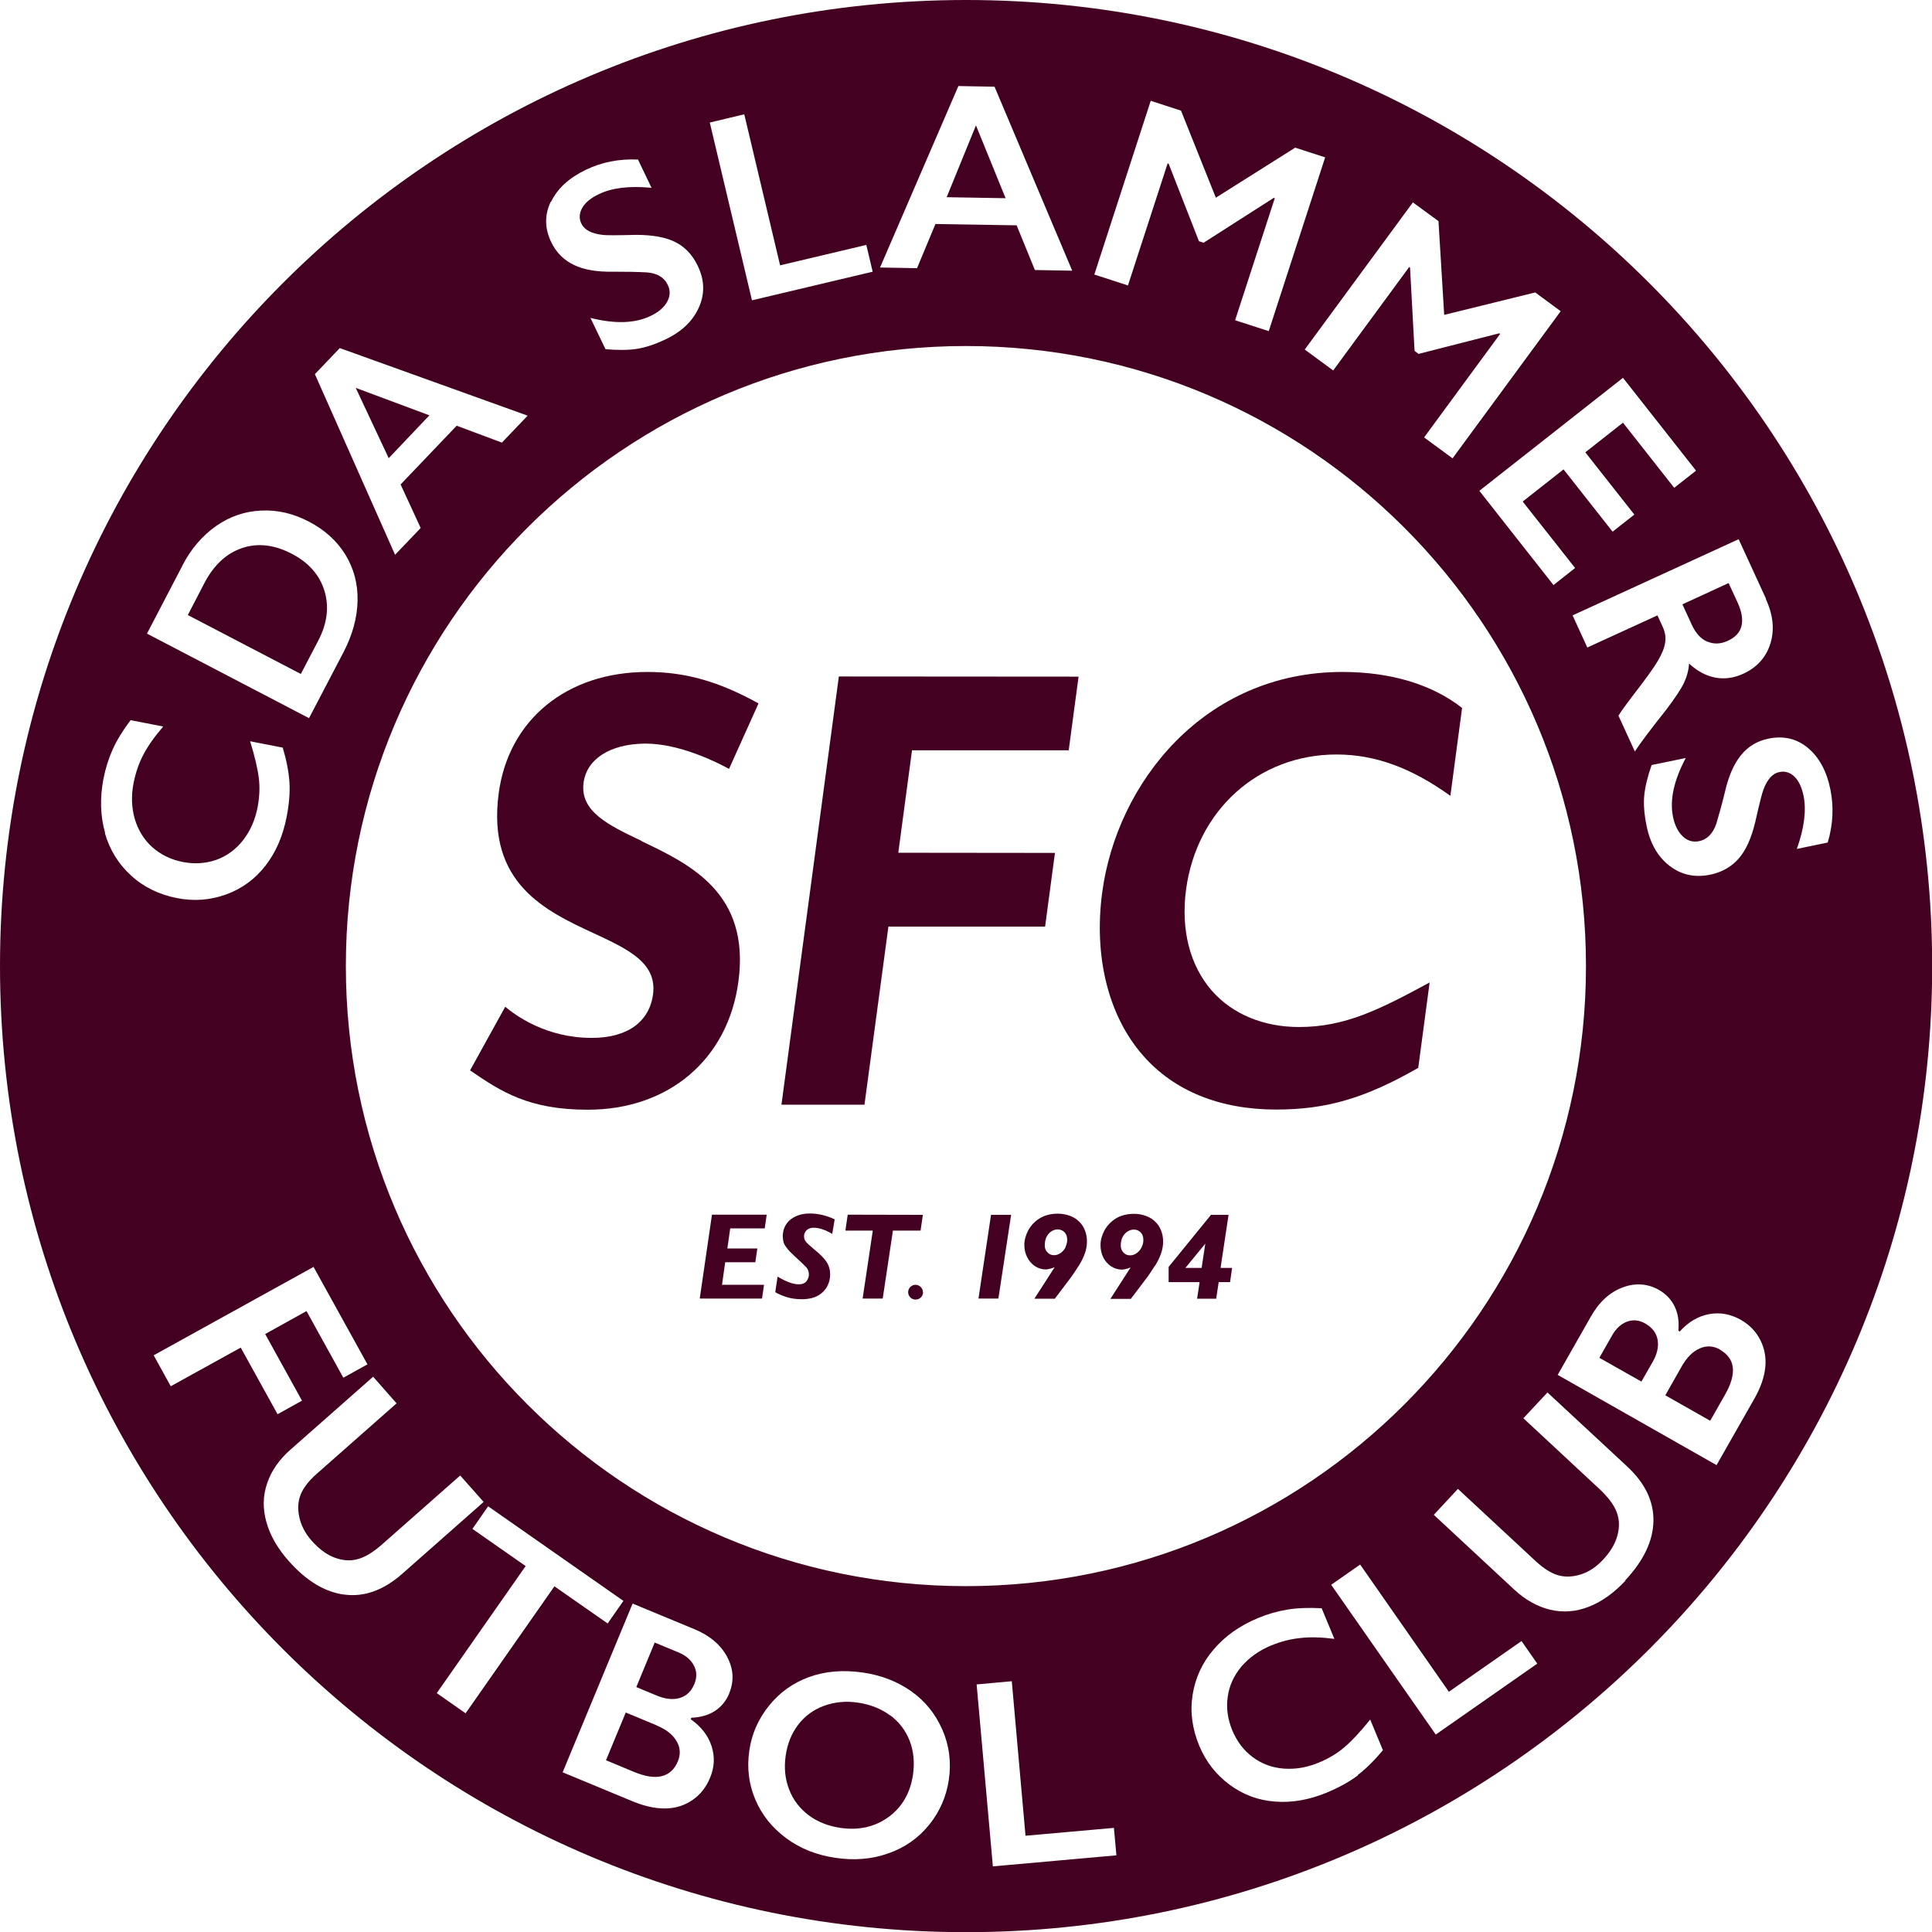
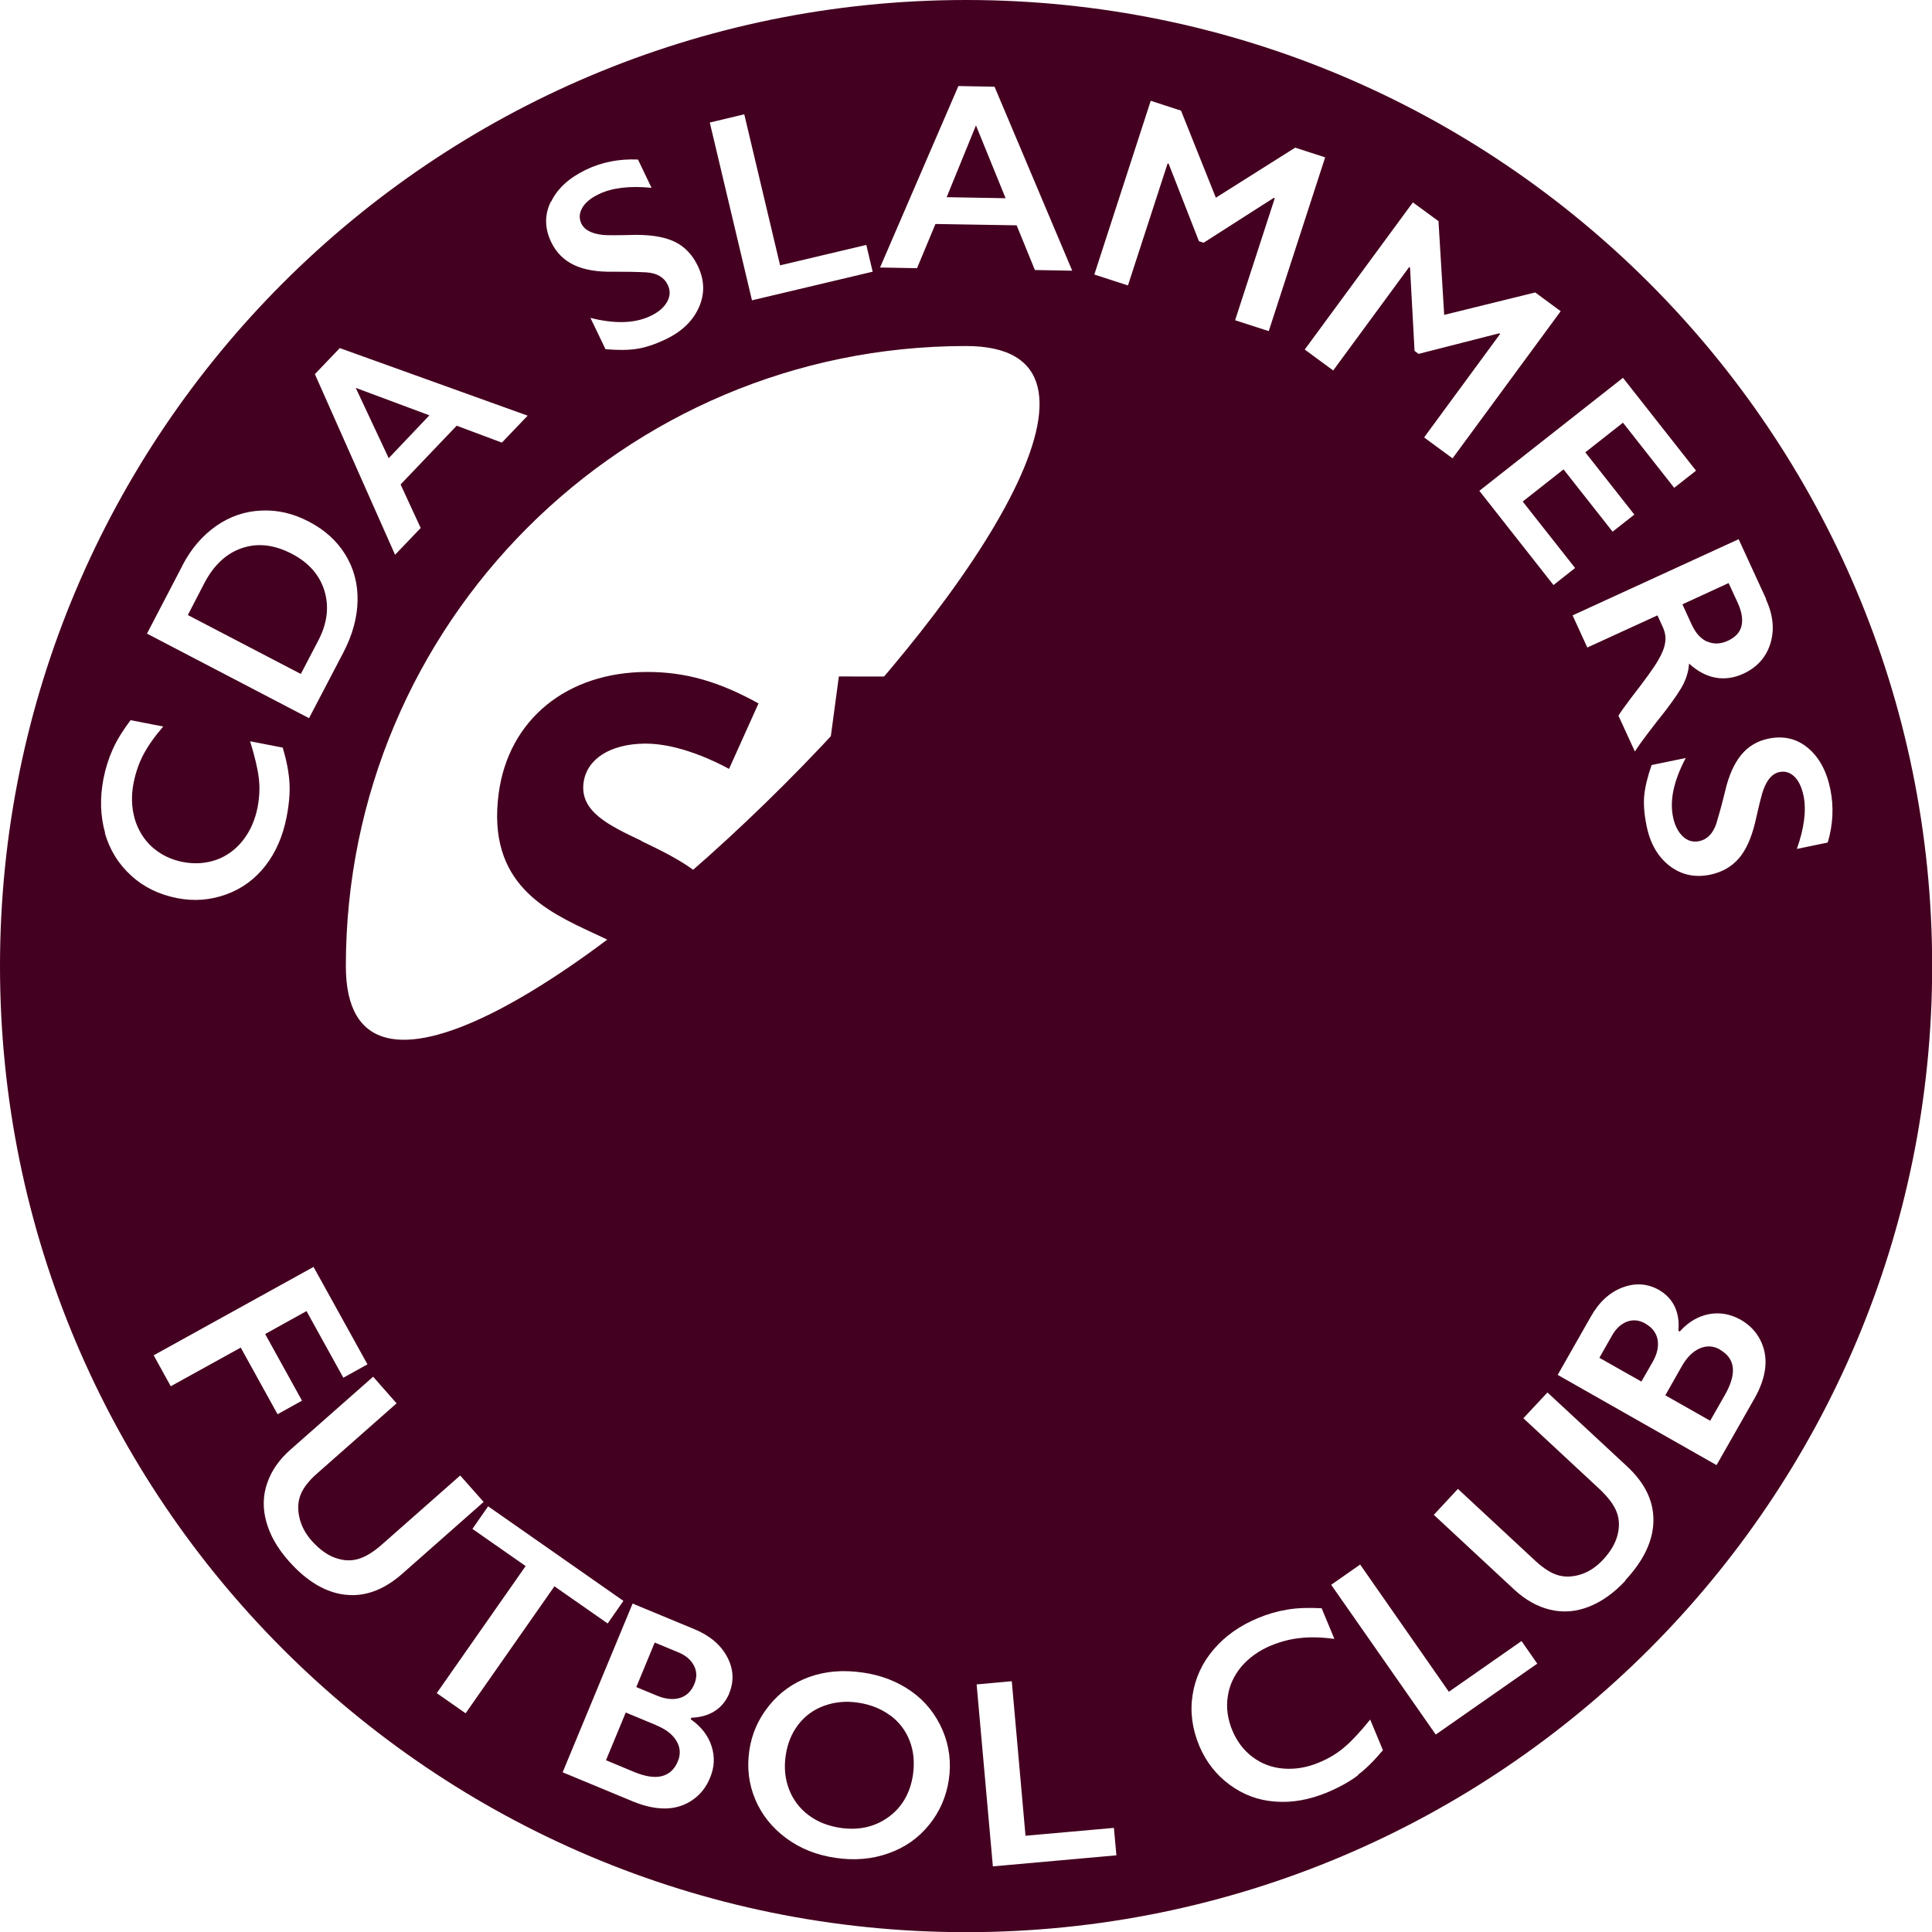
<svg xmlns="http://www.w3.org/2000/svg" id="Layer_2" viewBox="0 0 115.41 115.41">
  <defs>
    <style>.cls-1{fill:#440020;}</style>
  </defs>
  <g id="Layer_1-2">
    <g>
      <path class="cls-1" d="M38.32,50.23c-1.98-.94-3.69-1.76-3.46-3.48,.19-1.41,1.58-2.3,3.63-2.33h.08c2.04,0,4.27,1.12,4.98,1.51l1.76-3.91c-2.38-1.32-4.38-1.88-6.64-1.88-4.8,0-8.29,2.84-8.88,7.25-.72,5.39,2.83,7.04,5.68,8.36,2.04,.95,3.79,1.76,3.54,3.65-.22,1.65-1.55,2.6-3.65,2.6h-.02c-2.71,0-4.54-1.34-5.16-1.86l-2.1,3.8c1.85,1.27,3.5,2.35,7.03,2.35,4.84,0,8.38-3.01,9-7.66,.71-5.29-2.89-7-5.78-8.38" />
      <polygon class="cls-1" points="50.11 40.41 46.69 65.92 46.68 65.99 51.64 65.99 53.07 55.35 62.43 55.35 63.01 51.01 63.02 50.95 53.66 50.94 54.48 44.82 63.84 44.82 64.42 40.49 64.43 40.42 50.11 40.41" />
      <path class="cls-1" d="M87.34,42.29c-1.8-1.41-4.27-2.15-7.15-2.15-8.26,0-13.48,6.63-14.35,13.18-.51,3.83,.37,7.38,2.44,9.73,1.85,2.12,4.6,3.23,7.95,3.23,3.02,0,5.33-.68,8.49-2.49l.68-5.1c-2.98,1.61-5.04,2.66-7.8,2.66-2.13,0-3.98-.77-5.21-2.17-1.31-1.5-1.86-3.64-1.54-6.04,.64-4.75,4.33-8.07,8.99-8.07,2.29,0,4.46,.79,6.8,2.47l.7-5.26Z" />
      <path class="cls-1" d="M64.45,75.6c.16-.26,.28-.51,.36-.74,.08-.23,.12-.47,.12-.7s-.04-.46-.12-.66c-.08-.2-.19-.38-.34-.52-.15-.15-.33-.27-.55-.35-.22-.08-.46-.13-.73-.13-.43,0-.79,.1-1.09,.28-.3,.19-.52,.43-.68,.72-.15,.29-.23,.58-.23,.86,0,.28,.06,.54,.18,.76,.11,.22,.27,.39,.46,.52,.19,.12,.4,.19,.62,.19,.12,0,.26-.03,.41-.08l.14-.05-1.21,1.88h1.22l.81-1.07c.25-.33,.46-.64,.62-.9m-.79-1.1c-.07,.14-.17,.25-.29,.34-.13,.09-.26,.13-.4,.13-.15,0-.28-.05-.39-.17-.11-.11-.16-.25-.16-.41,0-.21,.04-.4,.12-.54,.08-.14,.18-.25,.3-.32,.12-.07,.24-.1,.35-.1,.16,0,.3,.06,.41,.17,.11,.11,.16,.27,.16,.46,0,.15-.04,.3-.11,.44" />
      <path class="cls-1" d="M69,75.61c.16-.26,.28-.51,.36-.74,.08-.23,.12-.47,.12-.7s-.04-.46-.12-.66c-.08-.2-.19-.38-.34-.52-.15-.15-.33-.27-.55-.35-.22-.08-.46-.13-.73-.13-.43,0-.79,.1-1.09,.28-.3,.19-.52,.43-.68,.72-.15,.29-.23,.58-.23,.86s.06,.54,.17,.76c.12,.22,.27,.39,.47,.52,.19,.12,.4,.19,.62,.19,.12,0,.26-.03,.41-.08l.13-.05-1.21,1.88h1.22l.81-1.07c.26-.33,.46-.64,.62-.9m-.79-1.1c-.07,.14-.17,.25-.29,.34-.12,.09-.26,.13-.4,.13-.15,0-.28-.05-.39-.17-.11-.11-.16-.25-.16-.41,0-.21,.04-.4,.12-.54,.08-.14,.19-.25,.31-.32,.12-.07,.24-.1,.35-.1,.17,0,.3,.06,.41,.17,.11,.11,.16,.27,.16,.46,0,.15-.04,.3-.11,.44" />
      <path class="cls-1" d="M73.48,76.58l.12-.84h-.68v-.06s.47-3.11,.47-3.11h-1.05l-2.53,3.11v.91h1.85l-.15,.99h1.14l.15-.99h.68Zm-1.7-.84h-.97l1.19-1.45-.22,1.45Z" />
-       <polygon class="cls-1" points="59.2 72.57 58.45 77.57 59.64 77.57 60.4 72.57 59.2 72.57" />
      <path class="cls-1" d="M49.71,73.74l.15-.9c-.48-.23-.98-.35-1.48-.35-.28,0-.52,.04-.73,.12-.2,.08-.37,.18-.51,.31-.13,.13-.23,.28-.29,.43-.06,.16-.09,.32-.09,.47,0,.14,.02,.26,.04,.37,.03,.11,.1,.23,.21,.37,.11,.15,.27,.31,.48,.5,.36,.33,.58,.54,.68,.65,.1,.12,.15,.26,.15,.42,0,.14-.05,.28-.14,.4-.1,.13-.26,.19-.48,.19-.32,0-.75-.16-1.25-.46l-.14,.93c.18,.11,.4,.2,.67,.29,.28,.09,.59,.13,.9,.13,.42,0,.76-.08,1.01-.23,.25-.15,.43-.35,.54-.57,.11-.22,.16-.45,.16-.68,0-.27-.07-.52-.21-.74-.14-.22-.4-.48-.77-.78-.26-.22-.42-.36-.48-.45-.07-.09-.1-.2-.1-.32,0-.13,.05-.25,.15-.35,.1-.1,.24-.15,.42-.15,.16,0,.33,.03,.49,.08,.16,.05,.3,.11,.43,.18,.08,.04,.15,.08,.2,.11" />
      <polygon class="cls-1" points="54.99 73.51 55.13 72.57 50.64 72.56 50.5 73.51 52.13 73.51 52.13 73.56 51.53 77.57 52.73 77.57 53.34 73.51 54.99 73.51" />
      <polygon class="cls-1" points="42.53 72.56 41.8 77.57 45.52 77.57 45.64 76.75 43.13 76.75 43.32 75.4 45.12 75.4 45.24 74.58 43.45 74.58 43.62 73.38 45.68 73.38 45.8 72.56 42.53 72.56" />
      <path class="cls-1" d="M55.13,77.19c0-.08-.02-.16-.06-.22-.04-.07-.09-.12-.16-.16-.07-.04-.14-.06-.22-.06s-.16,.02-.22,.06c-.07,.04-.12,.09-.16,.16-.04,.07-.06,.14-.06,.22s.02,.15,.06,.22c.04,.07,.09,.12,.16,.16,.14,.08,.31,.08,.45,0,.07-.04,.12-.09,.16-.16,.04-.07,.06-.14,.06-.22" />
      <g>
        <path class="cls-1" d="M53.17,102.47c-.54-.4-1.18-.65-1.91-.76s-1.41-.04-2.04,.19-1.14,.61-1.54,1.13c-.4,.52-.65,1.15-.75,1.87-.1,.72-.03,1.38,.21,2,.24,.62,.63,1.13,1.16,1.53,.53,.4,1.17,.65,1.9,.76,1.11,.16,2.07-.06,2.88-.65,.81-.59,1.3-1.44,1.46-2.54,.1-.72,.04-1.39-.2-2.01-.24-.62-.63-1.13-1.17-1.53Z" />
        <path class="cls-1" d="M40.51,98.7l-1.4-.58-1.1,2.66,1.23,.51c.51,.21,.97,.26,1.37,.14s.69-.4,.87-.84c.16-.39,.15-.76-.03-1.1-.18-.34-.49-.61-.94-.79Z" />
        <polygon class="cls-1" points="58.3 7.49 56.55 11.78 60.07 11.84 58.3 7.49" />
        <path class="cls-1" d="M19.38,35.29c-.29-.95-.95-1.69-1.95-2.21-1.04-.54-2.03-.66-2.97-.34-.93,.31-1.68,1.01-2.24,2.07l-1,1.93,6.75,3.52,1.04-1.99c.54-1.03,.66-2.03,.37-2.98Z" />
        <polygon class="cls-1" points="21.25 23.17 23.22 27.37 25.65 24.81 21.25 23.17" />
        <path class="cls-1" d="M39.21,103.06l-1.83-.76-1.18,2.85,1.68,.7c.66,.27,1.21,.36,1.65,.25s.76-.4,.96-.88c.18-.43,.15-.84-.08-1.22-.23-.39-.63-.7-1.19-.93Z" />
        <path class="cls-1" d="M98.28,79.06c-.37-.21-.73-.24-1.09-.11-.36,.14-.66,.41-.9,.84l-.75,1.32,2.51,1.42,.66-1.15c.28-.48,.38-.93,.31-1.34-.07-.41-.31-.73-.73-.97Z" />
-         <path class="cls-1" d="M57.71,0C25.84,0,0,25.84,0,57.71s25.84,57.71,57.71,57.71,57.71-25.84,57.71-57.71S89.58,0,57.71,0Zm47.78,35.8c.43,.93,.52,1.81,.27,2.63-.25,.82-.79,1.43-1.61,1.81-.56,.26-1.12,.34-1.67,.24s-1.08-.38-1.58-.84c-.03,.4-.13,.78-.31,1.16s-.54,.91-1.06,1.6c-.92,1.16-1.55,1.99-1.87,2.49l-.98-2.14c.15-.25,.41-.6,.77-1.08,.8-1.03,1.33-1.76,1.58-2.19,.25-.42,.4-.79,.44-1.1,.05-.31,0-.61-.14-.92l-.32-.7-4.19,1.92-.88-1.92,9.92-4.55,1.64,3.57Zm-4.18-7.68l-1.3,1.02-3.06-3.89-2.25,1.77,2.93,3.72-1.3,1.02-2.93-3.72-2.44,1.92,3.13,3.97-1.29,1.02-4.43-5.63,8.58-6.75,4.36,5.54Zm-15.38-14.9l.34,5.59,5.44-1.34,1.52,1.12-6.46,8.79-1.7-1.25,4.54-6.18-.05-.04-4.82,1.23-.24-.18-.27-4.97-.05-.04-4.54,6.18-1.7-1.25,6.46-8.79,1.53,1.12Zm-17.19-7.2l1.81,.59,2.08,5.2,4.74-2.99,1.79,.58-3.37,10.38-2.01-.65,2.37-7.29-.06-.02-4.19,2.68-.28-.09-1.81-4.63-.06-.02-2.37,7.29-2.01-.65,3.37-10.38Zm-11.49-.88l2.16,.04,4.64,10.99-2.23-.04-1.09-2.67-4.85-.08-1.1,2.64-2.21-.04,4.68-10.84Zm-12.79,1.69l2.14,9.02,5.15-1.22,.38,1.6-7.21,1.71-2.52-10.62,2.05-.49Zm-11.54,5.22c.38-.79,1.07-1.42,2.08-1.91,.96-.46,2-.66,3.11-.61l.81,1.69c-1.31-.13-2.37,0-3.15,.38-.48,.23-.81,.5-.99,.82-.18,.32-.2,.63-.05,.94,.18,.37,.59,.59,1.25,.67,.19,.03,.85,.03,2.01,0,.99,0,1.77,.14,2.35,.43s1.03,.77,1.34,1.42c.41,.85,.43,1.67,.07,2.48s-1.02,1.45-1.99,1.91c-.63,.3-1.2,.49-1.72,.57s-1.14,.08-1.87,.02l-.9-1.87c1.47,.37,2.67,.33,3.6-.12,.46-.22,.79-.5,.98-.84s.2-.68,.04-1.01c-.22-.46-.65-.71-1.28-.75-.52-.03-1.18-.04-1.99-.04-.94,.02-1.72-.11-2.33-.4-.61-.29-1.06-.74-1.36-1.36-.4-.83-.41-1.63-.03-2.42Zm-12.63,8.74l11.23,4.04-1.54,1.61-2.7-1.01-3.35,3.51,1.2,2.6-1.53,1.6-4.79-10.79,1.49-1.56Zm-9.4,13c.52-1.01,1.2-1.79,2.02-2.37,.82-.57,1.72-.88,2.69-.92,.97-.05,1.92,.17,2.85,.66,.95,.49,1.67,1.15,2.18,1.97,.5,.82,.75,1.73,.73,2.75-.02,1.01-.3,2.04-.84,3.08l-2.06,3.94-9.68-5.05,2.11-4.05Zm-4.61,15.97c-.29-1.01-.32-2.09-.1-3.24,.12-.61,.3-1.19,.55-1.75s.61-1.14,1.07-1.75l1.95,.38c-.51,.59-.9,1.14-1.18,1.67-.28,.53-.47,1.1-.59,1.7-.15,.76-.12,1.48,.07,2.15,.2,.67,.55,1.24,1.05,1.69,.51,.45,1.11,.74,1.81,.88,.72,.14,1.39,.09,2.02-.13,.63-.23,1.16-.62,1.59-1.17,.43-.55,.72-1.21,.87-1.98,.11-.59,.14-1.17,.07-1.73-.07-.57-.24-1.3-.52-2.2l1.95,.38c.23,.77,.36,1.46,.4,2.07,.04,.61-.02,1.31-.17,2.08-.22,1.13-.64,2.1-1.26,2.9-.62,.8-1.41,1.38-2.35,1.72-.94,.34-1.92,.42-2.93,.22-1.08-.21-2-.66-2.75-1.35-.76-.69-1.28-1.54-1.57-2.55Zm3.92,33.05l-1.02-1.85,9.55-5.28,3.22,5.82-1.44,.8-2.2-3.98-2.47,1.37,2.2,3.98-1.46,.81-2.2-3.98-4.18,2.31Zm10.4,12.45c-1.17-.14-2.29-.81-3.36-2.02-.67-.76-1.11-1.53-1.33-2.33-.22-.79-.21-1.56,.05-2.31,.25-.74,.72-1.42,1.41-2.02l4.92-4.34,1.4,1.59-4.76,4.2c-.49,.43-.81,.85-.97,1.25-.16,.4-.19,.85-.08,1.35,.11,.5,.35,.97,.74,1.41,.43,.48,.88,.82,1.35,1,.48,.18,.94,.22,1.38,.1,.44-.11,.94-.41,1.48-.89l4.66-4.11,1.4,1.58-4.86,4.29c-1.1,.97-2.24,1.39-3.41,1.25Zm7.22,7.09l-1.73-1.21,5.31-7.59-3.18-2.22,.94-1.35,8.08,5.65-.94,1.35-3.18-2.22-5.31,7.59Zm15.75-1.21c-.19,.46-.48,.82-.87,1.07s-.86,.38-1.4,.4l-.04,.09c.64,.45,1.05,.99,1.25,1.62,.2,.63,.17,1.26-.1,1.89-.23,.56-.58,1-1.05,1.32-.47,.32-1,.49-1.6,.5-.6,.01-1.24-.13-1.93-.41l-4.22-1.75,4.18-10.08,3.69,1.53c.92,.38,1.58,.94,1.96,1.66,.38,.72,.42,1.44,.12,2.17Zm13.11,5.17c-.15,1.01-.54,1.91-1.18,2.7-.64,.79-1.45,1.36-2.43,1.7-.97,.35-2.03,.44-3.16,.27-1.12-.16-2.1-.55-2.94-1.17s-1.46-1.39-1.85-2.31c-.39-.92-.51-1.9-.36-2.92,.14-.99,.53-1.88,1.17-2.68,.64-.8,1.44-1.37,2.4-1.72,.97-.35,2.03-.44,3.2-.27,1.12,.16,2.09,.54,2.92,1.13s1.44,1.36,1.85,2.3c.41,.95,.53,1.94,.38,2.97ZM20.66,57.71c0-20.46,16.59-37.04,37.04-37.04s37.04,16.59,37.04,37.04-16.59,37.04-37.04,37.04S20.66,78.17,20.66,57.71Zm38.65,53.78l-.97-10.87,2.1-.19,.82,9.23,5.28-.47,.15,1.64-7.38,.66Zm21.81-5.44c-.49,.37-1.1,.71-1.83,1.02-1.06,.44-2.1,.63-3.11,.55-1.01-.07-1.92-.41-2.73-1.01s-1.41-1.37-1.81-2.32c-.42-1.01-.56-2.03-.4-3.04,.16-1.01,.57-1.92,1.26-2.72,.68-.8,1.56-1.42,2.64-1.87,.57-.24,1.16-.41,1.76-.51s1.29-.12,2.05-.08l.76,1.83c-.77-.1-1.45-.12-2.04-.05-.59,.06-1.17,.21-1.75,.45-.72,.3-1.3,.72-1.76,1.25-.45,.54-.73,1.14-.82,1.81-.1,.67,0,1.34,.27,2,.28,.67,.69,1.21,1.23,1.61s1.16,.63,1.86,.68c.7,.05,1.41-.07,2.13-.38,.55-.23,1.05-.53,1.48-.9,.44-.37,.95-.92,1.54-1.65l.76,1.83c-.51,.61-1.01,1.11-1.5,1.48Zm4.65-2.43l-6.25-8.95,1.73-1.21,5.3,7.6,4.34-3.03,.94,1.35-6.07,4.24Zm11.33-9.2c-.69,.74-1.42,1.26-2.19,1.56s-1.53,.36-2.3,.18c-.76-.18-1.48-.58-2.15-1.2l-4.81-4.47,1.44-1.55,4.65,4.32c.48,.44,.92,.72,1.34,.84,.42,.12,.87,.1,1.35-.05,.48-.15,.93-.45,1.33-.88,.44-.47,.73-.96,.86-1.45,.13-.49,.12-.95-.04-1.38-.16-.43-.5-.89-1.03-1.39l-4.55-4.23,1.44-1.54,4.75,4.41c1.08,1,1.6,2.09,1.58,3.27s-.58,2.36-1.68,3.54Zm8.35-12.74c-.06,.6-.28,1.22-.65,1.87l-2.26,3.97-9.49-5.39,1.98-3.48c.49-.87,1.12-1.45,1.89-1.74,.76-.29,1.49-.24,2.17,.14,.43,.25,.75,.58,.95,1s.27,.9,.22,1.44l.08,.05c.52-.58,1.11-.92,1.76-1.04,.65-.12,1.27,0,1.87,.33,.53,.3,.92,.7,1.18,1.21s.36,1.06,.3,1.65Zm1.89-30.98c.44-1.24,.57-2.29,.4-3.15-.11-.52-.29-.91-.55-1.16s-.56-.34-.9-.27c-.4,.08-.72,.43-.95,1.05-.07,.17-.24,.82-.49,1.94-.23,.96-.56,1.69-.99,2.18-.43,.49-.99,.81-1.7,.96-.92,.19-1.73,.01-2.43-.53-.7-.54-1.16-1.34-1.37-2.39-.14-.68-.19-1.29-.14-1.81,.05-.52,.2-1.13,.44-1.82l2.04-.42c-.71,1.34-.97,2.51-.76,3.52,.1,.5,.3,.89,.58,1.16s.61,.36,.97,.29c.49-.1,.84-.46,1.04-1.06,.15-.5,.33-1.14,.52-1.92,.21-.92,.53-1.64,.95-2.16s.97-.85,1.65-.99c.9-.18,1.68,0,2.35,.56,.67,.56,1.12,1.39,1.34,2.48,.21,1.04,.16,2.1-.16,3.17l-1.84,.38Z" />
+         <path class="cls-1" d="M57.71,0C25.84,0,0,25.84,0,57.71s25.84,57.71,57.71,57.71,57.71-25.84,57.71-57.71S89.58,0,57.71,0Zm47.78,35.8c.43,.93,.52,1.81,.27,2.63-.25,.82-.79,1.43-1.61,1.81-.56,.26-1.12,.34-1.67,.24s-1.08-.38-1.58-.84c-.03,.4-.13,.78-.31,1.16s-.54,.91-1.06,1.6c-.92,1.16-1.55,1.99-1.87,2.49l-.98-2.14c.15-.25,.41-.6,.77-1.08,.8-1.03,1.33-1.76,1.58-2.19,.25-.42,.4-.79,.44-1.1,.05-.31,0-.61-.14-.92l-.32-.7-4.19,1.92-.88-1.92,9.92-4.55,1.64,3.57Zm-4.18-7.68l-1.3,1.02-3.06-3.89-2.25,1.77,2.93,3.72-1.3,1.02-2.93-3.72-2.44,1.92,3.13,3.97-1.29,1.02-4.43-5.63,8.58-6.75,4.36,5.54Zm-15.38-14.9l.34,5.59,5.44-1.34,1.52,1.12-6.46,8.79-1.7-1.25,4.54-6.18-.05-.04-4.82,1.23-.24-.18-.27-4.97-.05-.04-4.54,6.18-1.7-1.25,6.46-8.79,1.53,1.12Zm-17.19-7.2l1.81,.59,2.08,5.2,4.74-2.99,1.79,.58-3.37,10.38-2.01-.65,2.37-7.29-.06-.02-4.19,2.68-.28-.09-1.81-4.63-.06-.02-2.37,7.29-2.01-.65,3.37-10.38Zm-11.49-.88l2.16,.04,4.64,10.99-2.23-.04-1.09-2.67-4.85-.08-1.1,2.64-2.21-.04,4.68-10.84Zm-12.79,1.69l2.14,9.02,5.15-1.22,.38,1.6-7.21,1.71-2.52-10.62,2.05-.49Zm-11.54,5.22c.38-.79,1.07-1.42,2.08-1.91,.96-.46,2-.66,3.11-.61l.81,1.69c-1.31-.13-2.37,0-3.15,.38-.48,.23-.81,.5-.99,.82-.18,.32-.2,.63-.05,.94,.18,.37,.59,.59,1.25,.67,.19,.03,.85,.03,2.01,0,.99,0,1.77,.14,2.35,.43s1.03,.77,1.34,1.42c.41,.85,.43,1.67,.07,2.48s-1.02,1.45-1.99,1.91c-.63,.3-1.2,.49-1.72,.57s-1.14,.08-1.87,.02l-.9-1.87c1.47,.37,2.67,.33,3.6-.12,.46-.22,.79-.5,.98-.84s.2-.68,.04-1.01c-.22-.46-.65-.71-1.28-.75-.52-.03-1.18-.04-1.99-.04-.94,.02-1.72-.11-2.33-.4-.61-.29-1.06-.74-1.36-1.36-.4-.83-.41-1.63-.03-2.42Zm-12.63,8.74l11.23,4.04-1.54,1.61-2.7-1.01-3.35,3.51,1.2,2.6-1.53,1.6-4.79-10.79,1.49-1.56Zm-9.4,13c.52-1.01,1.2-1.79,2.02-2.37,.82-.57,1.72-.88,2.69-.92,.97-.05,1.92,.17,2.85,.66,.95,.49,1.67,1.15,2.18,1.97,.5,.82,.75,1.73,.73,2.75-.02,1.01-.3,2.04-.84,3.08l-2.06,3.94-9.68-5.05,2.11-4.05Zm-4.61,15.97c-.29-1.01-.32-2.09-.1-3.24,.12-.61,.3-1.19,.55-1.75s.61-1.14,1.07-1.75l1.95,.38c-.51,.59-.9,1.14-1.18,1.67-.28,.53-.47,1.1-.59,1.7-.15,.76-.12,1.48,.07,2.15,.2,.67,.55,1.24,1.05,1.69,.51,.45,1.11,.74,1.81,.88,.72,.14,1.39,.09,2.02-.13,.63-.23,1.16-.62,1.59-1.17,.43-.55,.72-1.21,.87-1.98,.11-.59,.14-1.17,.07-1.73-.07-.57-.24-1.3-.52-2.2l1.95,.38c.23,.77,.36,1.46,.4,2.07,.04,.61-.02,1.31-.17,2.08-.22,1.13-.64,2.1-1.26,2.9-.62,.8-1.41,1.38-2.35,1.72-.94,.34-1.92,.42-2.93,.22-1.08-.21-2-.66-2.75-1.35-.76-.69-1.28-1.54-1.57-2.55Zm3.92,33.05l-1.02-1.85,9.55-5.28,3.22,5.82-1.44,.8-2.2-3.98-2.47,1.37,2.2,3.98-1.46,.81-2.2-3.98-4.18,2.31Zm10.4,12.45c-1.17-.14-2.29-.81-3.36-2.02-.67-.76-1.11-1.53-1.33-2.33-.22-.79-.21-1.56,.05-2.31,.25-.74,.72-1.42,1.41-2.02l4.92-4.34,1.4,1.59-4.76,4.2c-.49,.43-.81,.85-.97,1.25-.16,.4-.19,.85-.08,1.35,.11,.5,.35,.97,.74,1.41,.43,.48,.88,.82,1.35,1,.48,.18,.94,.22,1.38,.1,.44-.11,.94-.41,1.48-.89l4.66-4.11,1.4,1.58-4.86,4.29c-1.1,.97-2.24,1.39-3.41,1.25Zm7.22,7.09l-1.73-1.21,5.31-7.59-3.18-2.22,.94-1.35,8.08,5.65-.94,1.35-3.18-2.22-5.31,7.59Zm15.75-1.21c-.19,.46-.48,.82-.87,1.07s-.86,.38-1.4,.4l-.04,.09c.64,.45,1.05,.99,1.25,1.62,.2,.63,.17,1.26-.1,1.89-.23,.56-.58,1-1.05,1.32-.47,.32-1,.49-1.6,.5-.6,.01-1.24-.13-1.93-.41l-4.22-1.75,4.18-10.08,3.69,1.53c.92,.38,1.58,.94,1.96,1.66,.38,.72,.42,1.44,.12,2.17Zm13.11,5.17c-.15,1.01-.54,1.91-1.18,2.7-.64,.79-1.45,1.36-2.43,1.7-.97,.35-2.03,.44-3.16,.27-1.12-.16-2.1-.55-2.94-1.17s-1.46-1.39-1.85-2.31c-.39-.92-.51-1.9-.36-2.92,.14-.99,.53-1.88,1.17-2.68,.64-.8,1.44-1.37,2.4-1.72,.97-.35,2.03-.44,3.2-.27,1.12,.16,2.09,.54,2.92,1.13s1.44,1.36,1.85,2.3c.41,.95,.53,1.94,.38,2.97ZM20.66,57.71c0-20.46,16.59-37.04,37.04-37.04S20.66,78.17,20.66,57.71Zm38.65,53.78l-.97-10.87,2.1-.19,.82,9.23,5.28-.47,.15,1.64-7.38,.66Zm21.81-5.44c-.49,.37-1.1,.71-1.83,1.02-1.06,.44-2.1,.63-3.11,.55-1.01-.07-1.92-.41-2.73-1.01s-1.41-1.37-1.81-2.32c-.42-1.01-.56-2.03-.4-3.04,.16-1.01,.57-1.92,1.26-2.72,.68-.8,1.56-1.42,2.64-1.87,.57-.24,1.16-.41,1.76-.51s1.29-.12,2.05-.08l.76,1.83c-.77-.1-1.45-.12-2.04-.05-.59,.06-1.17,.21-1.75,.45-.72,.3-1.3,.72-1.76,1.25-.45,.54-.73,1.14-.82,1.81-.1,.67,0,1.34,.27,2,.28,.67,.69,1.21,1.23,1.61s1.16,.63,1.86,.68c.7,.05,1.41-.07,2.13-.38,.55-.23,1.05-.53,1.48-.9,.44-.37,.95-.92,1.54-1.65l.76,1.83c-.51,.61-1.01,1.11-1.5,1.48Zm4.65-2.43l-6.25-8.95,1.73-1.21,5.3,7.6,4.34-3.03,.94,1.35-6.07,4.24Zm11.33-9.2c-.69,.74-1.42,1.26-2.19,1.56s-1.53,.36-2.3,.18c-.76-.18-1.48-.58-2.15-1.2l-4.81-4.47,1.44-1.55,4.65,4.32c.48,.44,.92,.72,1.34,.84,.42,.12,.87,.1,1.35-.05,.48-.15,.93-.45,1.33-.88,.44-.47,.73-.96,.86-1.45,.13-.49,.12-.95-.04-1.38-.16-.43-.5-.89-1.03-1.39l-4.55-4.23,1.44-1.54,4.75,4.41c1.08,1,1.6,2.09,1.58,3.27s-.58,2.36-1.68,3.54Zm8.35-12.74c-.06,.6-.28,1.22-.65,1.87l-2.26,3.97-9.49-5.39,1.98-3.48c.49-.87,1.12-1.45,1.89-1.74,.76-.29,1.49-.24,2.17,.14,.43,.25,.75,.58,.95,1s.27,.9,.22,1.44l.08,.05c.52-.58,1.11-.92,1.76-1.04,.65-.12,1.27,0,1.87,.33,.53,.3,.92,.7,1.18,1.21s.36,1.06,.3,1.65Zm1.89-30.98c.44-1.24,.57-2.29,.4-3.15-.11-.52-.29-.91-.55-1.16s-.56-.34-.9-.27c-.4,.08-.72,.43-.95,1.05-.07,.17-.24,.82-.49,1.94-.23,.96-.56,1.69-.99,2.18-.43,.49-.99,.81-1.7,.96-.92,.19-1.73,.01-2.43-.53-.7-.54-1.16-1.34-1.37-2.39-.14-.68-.19-1.29-.14-1.81,.05-.52,.2-1.13,.44-1.82l2.04-.42c-.71,1.34-.97,2.51-.76,3.52,.1,.5,.3,.89,.58,1.16s.61,.36,.97,.29c.49-.1,.84-.46,1.04-1.06,.15-.5,.33-1.14,.52-1.92,.21-.92,.53-1.64,.95-2.16s.97-.85,1.65-.99c.9-.18,1.68,0,2.35,.56,.67,.56,1.12,1.39,1.34,2.48,.21,1.04,.16,2.1-.16,3.17l-1.84,.38Z" />
        <path class="cls-1" d="M102.75,80.62c-.4-.23-.81-.25-1.22-.07s-.77,.54-1.07,1.07l-.98,1.73,2.68,1.52,.9-1.58c.35-.62,.5-1.16,.45-1.6-.05-.45-.31-.8-.76-1.06Z" />
        <path class="cls-1" d="M101.98,38.32c.38,.17,.79,.16,1.23-.04,.46-.21,.73-.51,.82-.89s.02-.84-.22-1.37l-.55-1.19-2.76,1.27,.56,1.22c.23,.5,.54,.84,.92,1.01Z" />
      </g>
    </g>
  </g>
</svg>